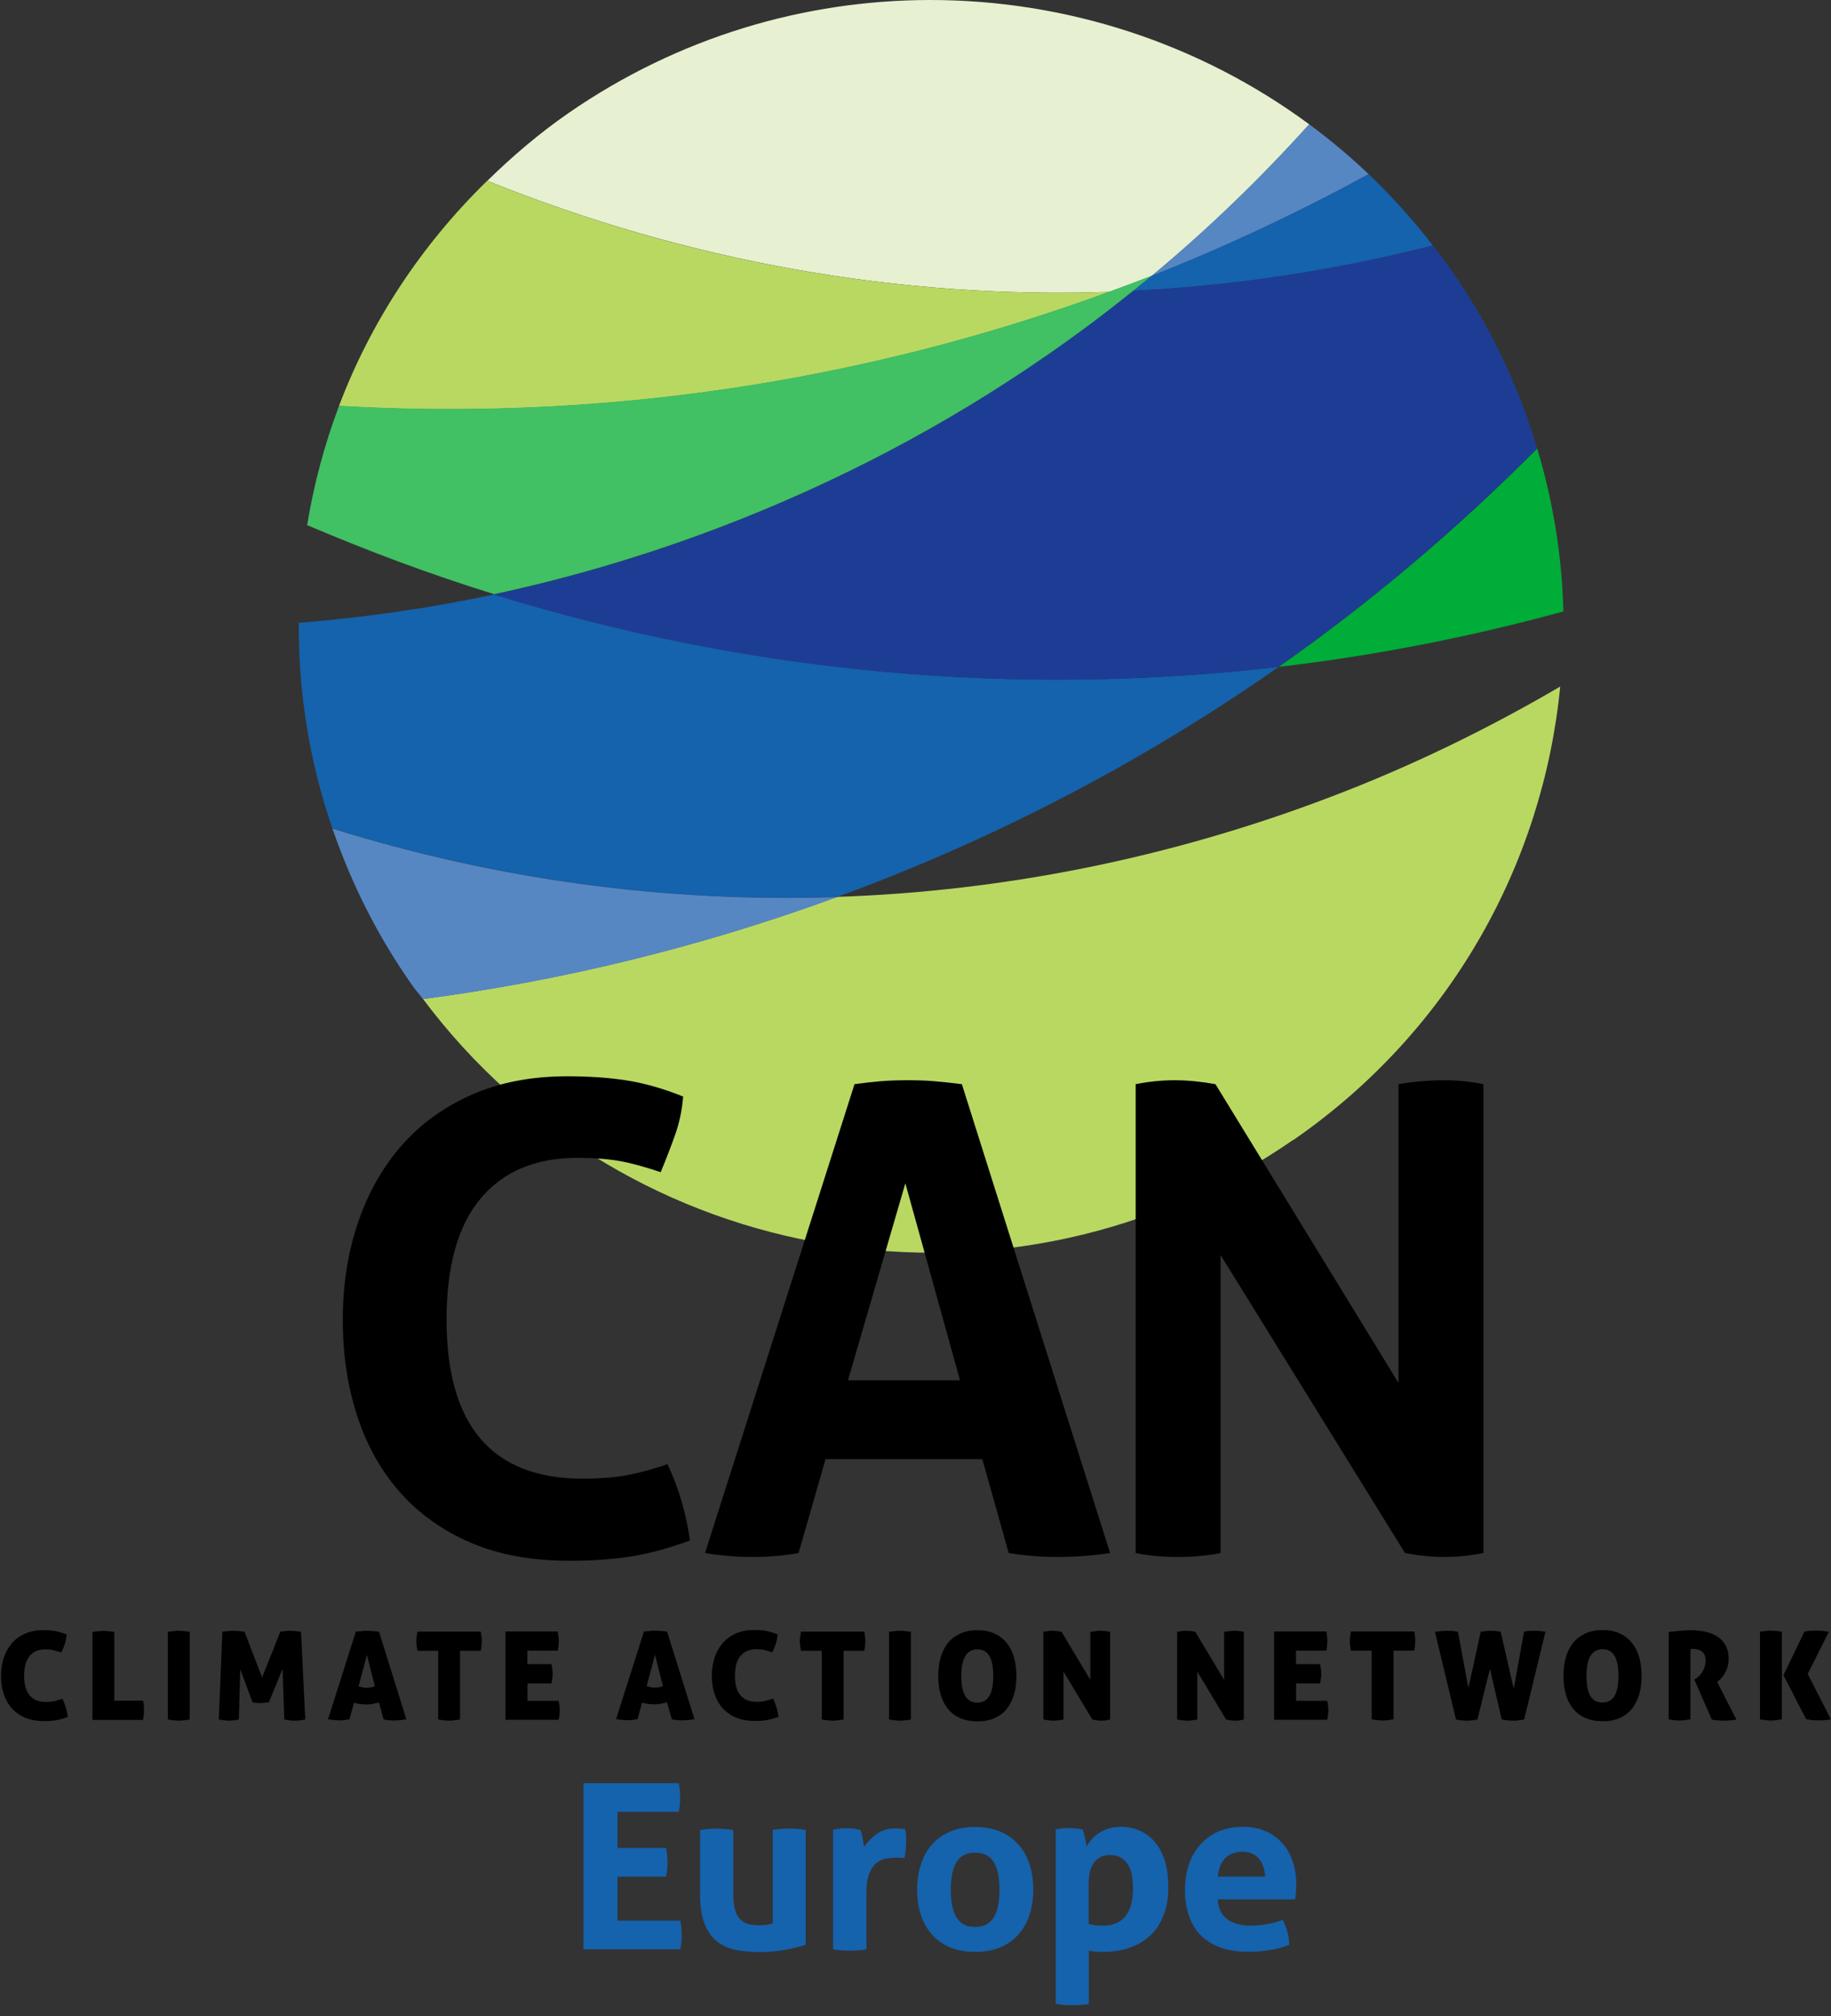
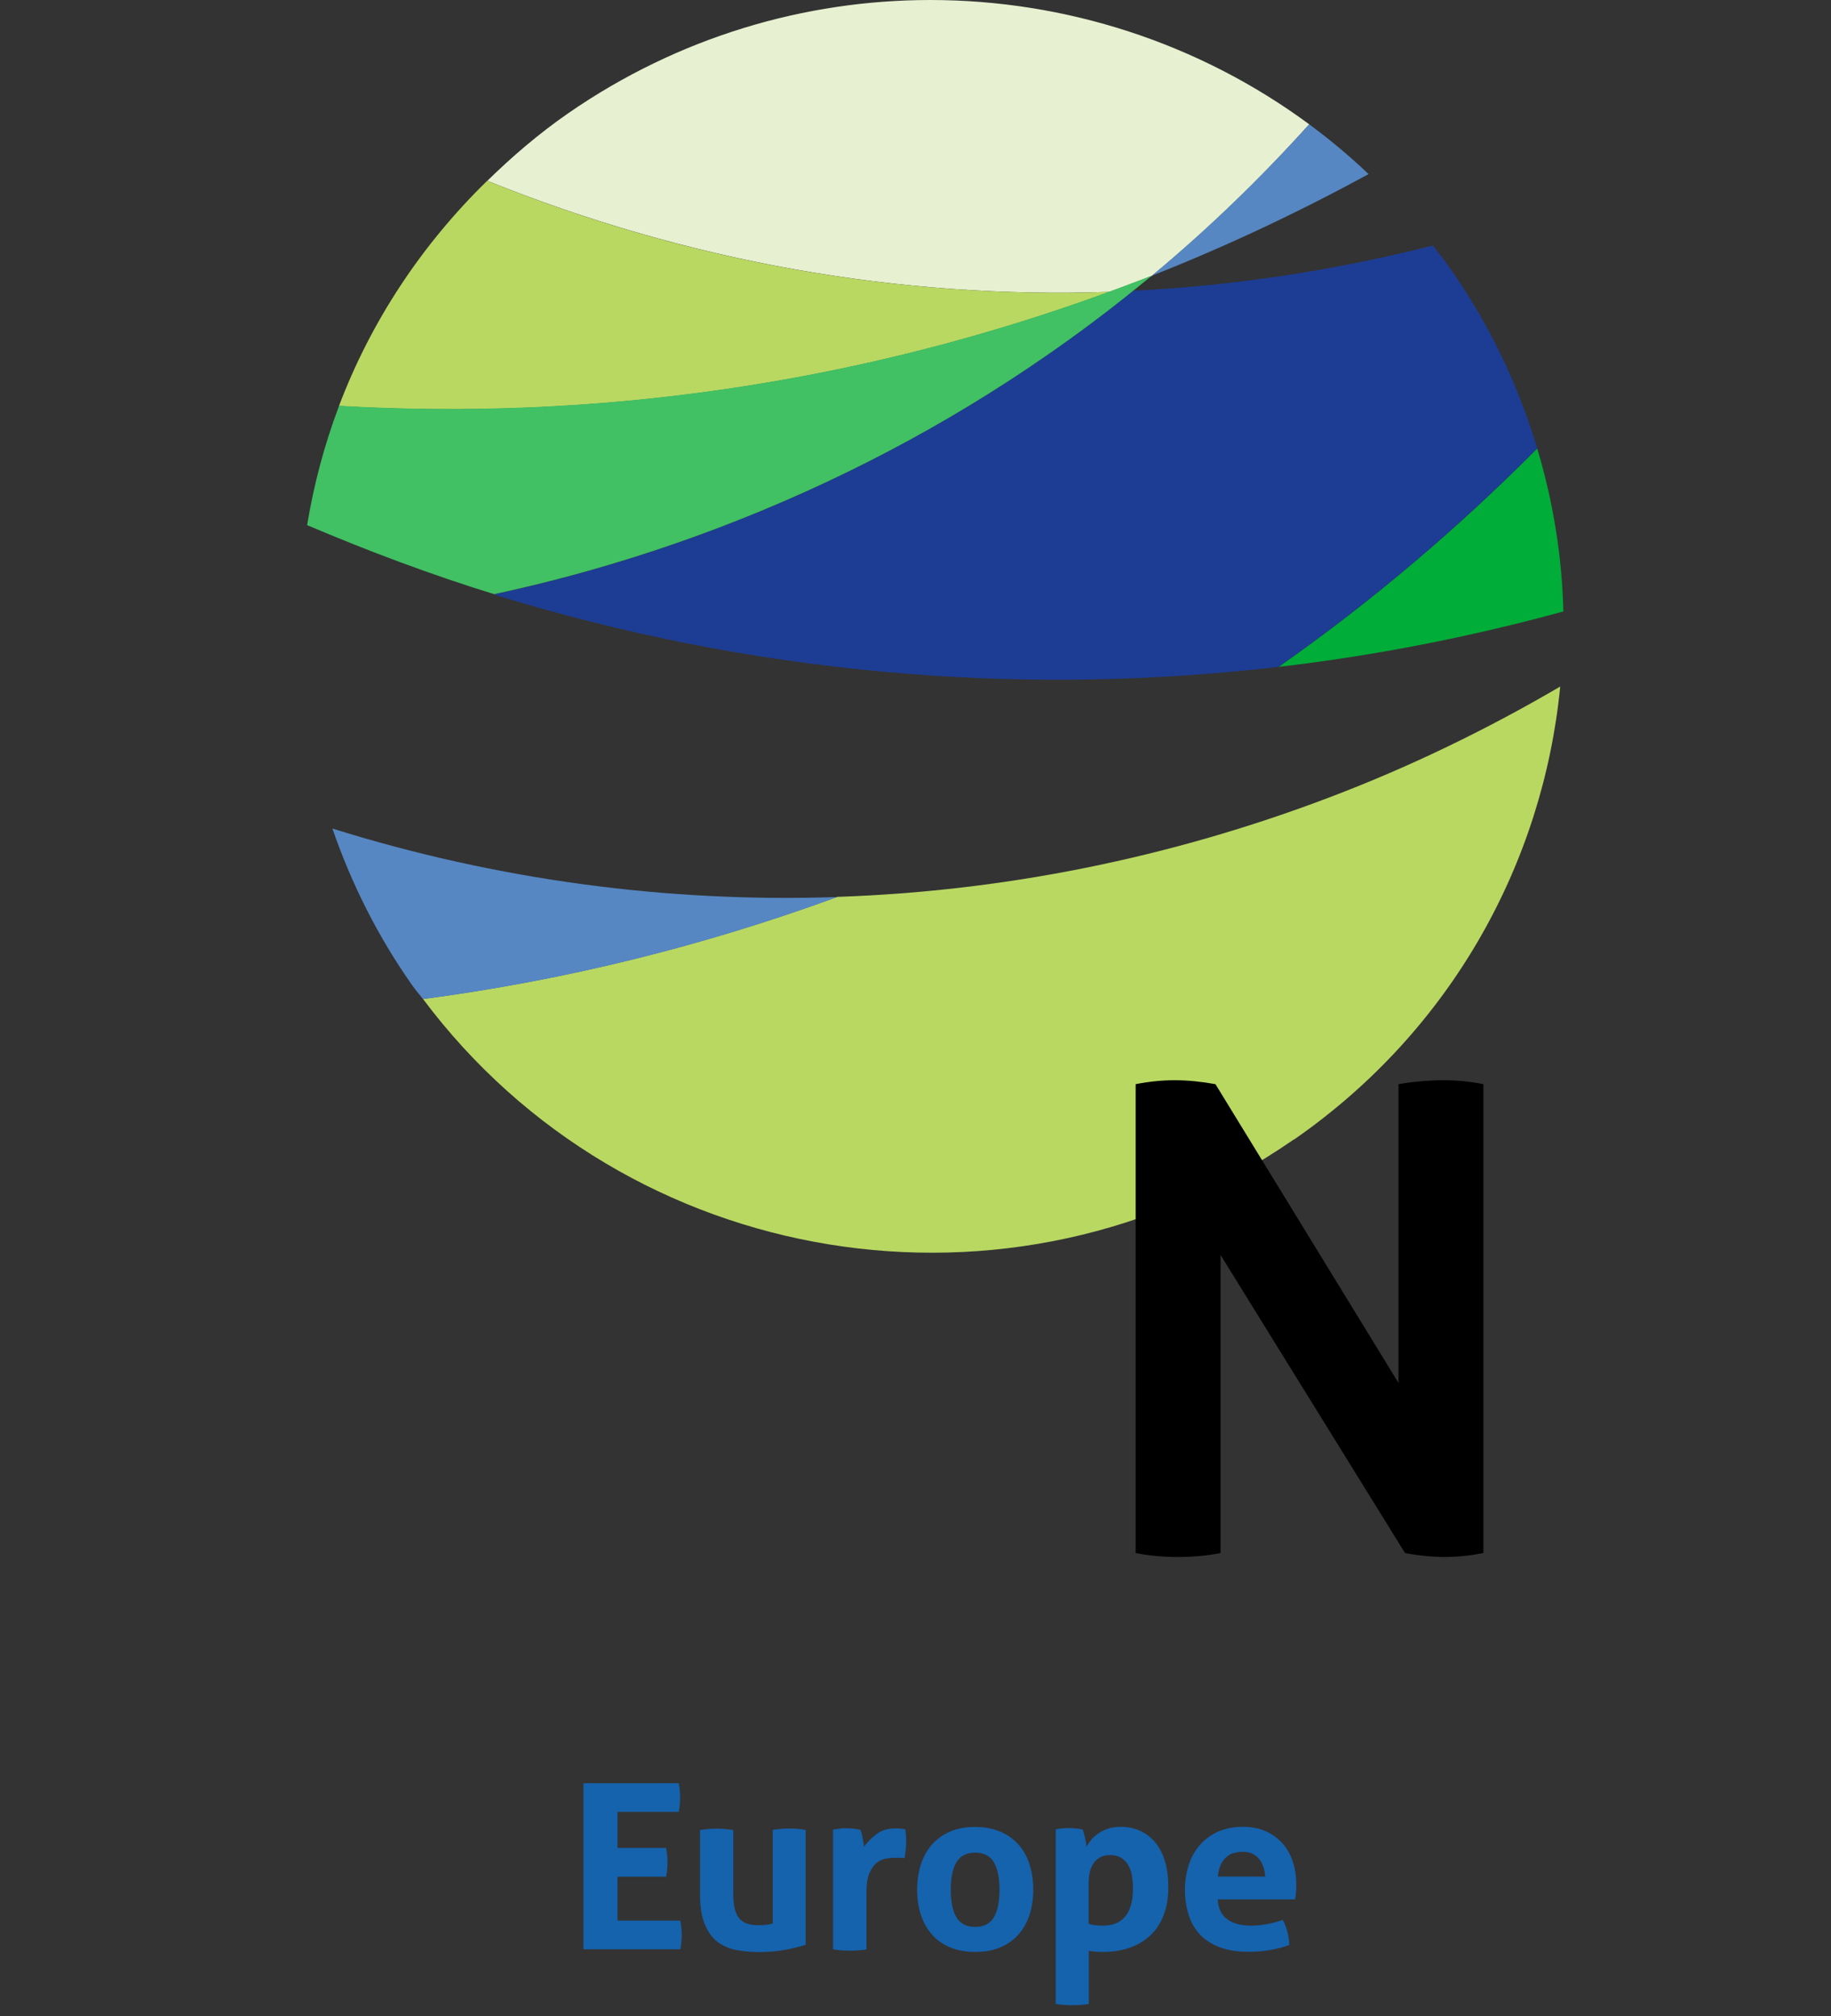
<svg xmlns="http://www.w3.org/2000/svg" width="168" height="185" viewBox="0 0 168 185" fill="none">
  <rect x="0" y="0" width="168" height="185" fill="#333333" stroke="none" />
  <path d="M118.714 104.586C133.189 94.548 141.579 79.156 143.155 63.002C136.433 66.937 129.371 70.369 122.023 73.156C107.34 78.743 92.084 81.788 76.815 82.304C64.386 86.859 51.644 89.981 38.812 91.671C57.468 116.624 92.879 122.482 118.701 104.573" fill="#B9D862" />
  <path d="M120.121 11.406C109.985 3.922 97.752 0 85.362 0C73.871 0 62.263 3.38 52.127 10.399C49.43 12.27 46.98 14.373 44.713 16.592C63.083 23.998 82.456 27.443 101.803 26.785C102.468 26.54 103.119 26.295 103.771 26.05C104.409 25.805 105.047 25.559 105.686 25.314C110.897 20.992 115.692 16.334 120.121 11.419" fill="#E7F0D0" />
-   <path d="M131.469 22.527C129.645 20.166 127.677 17.973 125.567 15.973C119.144 19.47 112.513 22.605 105.673 25.301C105.112 25.766 104.539 26.23 103.979 26.682C113.203 26.218 122.401 24.837 131.469 22.527Z" fill="#1562AD" />
  <path d="M125.567 15.973C123.834 14.322 122.01 12.799 120.121 11.406C115.692 16.321 110.884 20.979 105.686 25.301C112.526 22.605 119.157 19.47 125.58 15.973" fill="#5687C3" />
-   <path d="M45.313 54.551C39.385 55.828 33.405 56.667 27.412 57.157C27.373 63.505 28.376 69.879 30.5 76.02C45.599 80.743 61.22 82.846 76.828 82.304C77.493 82.059 78.144 81.814 78.808 81.569C92.215 76.472 104.93 69.789 116.604 61.699C116.838 61.531 117.086 61.364 117.32 61.196C93.192 64.008 68.751 61.789 45.313 54.551Z" fill="#1562AD" />
  <path d="M38.824 91.684C51.67 89.994 64.399 86.871 76.828 82.317C61.233 82.846 45.599 80.756 30.499 76.033C32.232 81.052 34.642 85.916 37.86 90.471C38.16 90.897 38.499 91.271 38.811 91.684" fill="#5687C3" />
  <path d="M143.442 56.112C143.325 51.093 142.517 46.074 141.045 41.158C133.84 48.41 125.945 55.145 117.32 61.196C126.088 60.176 134.817 58.473 143.442 56.112Z" fill="#00AD38" />
  <path d="M44.7 16.592C38.59 22.553 33.991 29.611 31.099 37.262C54.484 38.617 78.496 35.327 101.79 26.785C82.443 27.443 63.07 24.011 44.7 16.592Z" fill="#B9D862" />
  <path d="M141.045 41.158C139.312 35.365 136.667 29.74 132.967 24.514C132.485 23.831 131.977 23.186 131.469 22.527C122.401 24.837 113.203 26.218 103.979 26.682C101.412 28.746 98.768 30.72 96.032 32.617C86.756 39.055 76.633 44.371 65.949 48.435C59.162 51.016 52.27 53.054 45.3 54.551C68.737 61.789 93.179 64.008 117.307 61.196C125.932 55.145 133.827 48.41 141.032 41.158" fill="#1D3D94" />
-   <path d="M161.473 157.783C161.864 157.847 162.203 157.886 162.489 157.886C162.776 157.886 163.088 157.847 163.492 157.783V149.731C163.297 149.706 163.115 149.68 162.945 149.667C162.776 149.654 162.619 149.641 162.489 149.641C162.359 149.641 162.216 149.641 162.046 149.667C161.877 149.693 161.694 149.706 161.486 149.731V157.783H161.473ZM167.805 149.731C167.74 149.731 167.648 149.719 167.557 149.706C167.466 149.706 167.362 149.68 167.257 149.667C167.153 149.667 167.049 149.654 166.945 149.641C166.841 149.641 166.749 149.641 166.658 149.641C166.489 149.641 166.319 149.641 166.15 149.654C165.981 149.654 165.785 149.693 165.564 149.731L163.636 153.718L165.72 157.77C165.863 157.795 166.046 157.821 166.241 157.847C166.45 157.86 166.658 157.873 166.88 157.873C167.049 157.873 167.244 157.873 167.466 157.847C167.687 157.834 167.857 157.808 167.987 157.77L165.863 153.615L167.805 149.731ZM153.096 157.783C153.487 157.847 153.825 157.886 154.112 157.886C154.373 157.886 154.698 157.847 155.102 157.783V151.344C155.102 151.344 155.154 151.331 155.206 151.318C155.258 151.318 155.324 151.318 155.402 151.318C155.714 151.318 155.975 151.409 156.183 151.577C156.392 151.744 156.496 152.028 156.496 152.402C156.496 152.596 156.457 152.789 156.405 152.97C156.34 153.151 156.262 153.318 156.17 153.46C156.079 153.602 155.975 153.731 155.858 153.834C155.754 153.938 155.649 154.015 155.558 154.067L155.454 154.118L157.069 157.808C157.226 157.834 157.395 157.86 157.604 157.873C157.799 157.886 157.981 157.899 158.138 157.899C158.307 157.899 158.502 157.899 158.724 157.873C158.945 157.86 159.141 157.834 159.323 157.808L157.551 154.338C157.669 154.247 157.799 154.144 157.916 154.015C158.046 153.886 158.151 153.744 158.255 153.563C158.359 153.396 158.437 153.189 158.502 152.97C158.568 152.751 158.607 152.505 158.607 152.222C158.607 151.706 158.502 151.28 158.294 150.931C158.086 150.583 157.825 150.325 157.499 150.131C157.174 149.938 156.796 149.796 156.379 149.719C155.962 149.641 155.545 149.602 155.128 149.602C154.776 149.602 154.451 149.615 154.138 149.654C153.825 149.693 153.474 149.719 153.109 149.757V157.808L153.096 157.783ZM147.025 156.234C146.529 156.234 146.152 156.028 145.917 155.628C145.683 155.228 145.565 154.621 145.565 153.796C145.565 152.157 146.06 151.344 147.051 151.344C148.041 151.344 148.497 152.157 148.497 153.796C148.497 155.434 148.015 156.234 147.038 156.234M143.663 155.46C143.807 155.963 144.015 156.402 144.315 156.776C144.614 157.15 144.979 157.434 145.435 157.641C145.891 157.847 146.425 157.95 147.051 157.95C147.676 157.95 148.21 157.847 148.653 157.641C149.096 157.434 149.474 157.15 149.76 156.776C150.047 156.402 150.269 155.963 150.412 155.46C150.555 154.957 150.62 154.402 150.62 153.796C150.62 153.189 150.555 152.635 150.412 152.118C150.269 151.602 150.06 151.164 149.76 150.789C149.461 150.415 149.096 150.119 148.653 149.912C148.21 149.693 147.676 149.59 147.051 149.59C146.425 149.59 145.891 149.693 145.435 149.912C144.979 150.131 144.614 150.415 144.315 150.789C144.015 151.164 143.807 151.615 143.663 152.118C143.52 152.635 143.455 153.189 143.455 153.796C143.455 154.402 143.52 154.944 143.663 155.46ZM138.882 154.944L137.696 149.744C137.579 149.719 137.449 149.706 137.292 149.68C137.136 149.667 136.98 149.654 136.823 149.654C136.654 149.654 136.485 149.654 136.315 149.68C136.146 149.693 136.003 149.719 135.859 149.744C135.677 150.557 135.494 151.409 135.299 152.312C135.104 153.202 134.921 154.067 134.726 154.892L133.775 149.744C133.579 149.706 133.397 149.68 133.241 149.667C133.084 149.667 132.941 149.654 132.798 149.654C132.641 149.654 132.472 149.654 132.277 149.68C132.081 149.693 131.873 149.719 131.664 149.757L133.592 157.795C133.71 157.821 133.84 157.834 134.009 157.86C134.179 157.886 134.361 157.899 134.583 157.899C134.804 157.899 134.999 157.886 135.182 157.86C135.364 157.834 135.494 157.808 135.56 157.795L136.706 153.138L137.787 157.795C137.853 157.808 137.996 157.834 138.191 157.86C138.387 157.886 138.595 157.899 138.817 157.899C139.038 157.899 139.221 157.899 139.403 157.86C139.585 157.834 139.729 157.821 139.846 157.795L141.8 149.744C141.592 149.706 141.396 149.68 141.227 149.667C141.058 149.667 140.901 149.654 140.745 149.654C140.602 149.654 140.458 149.654 140.328 149.667C140.198 149.667 140.028 149.706 139.833 149.744L138.895 154.944H138.882ZM125.841 157.783C126.231 157.847 126.57 157.886 126.857 157.886C127.143 157.886 127.456 157.847 127.86 157.783V151.473H129.762C129.827 151.125 129.853 150.828 129.853 150.583C129.853 150.454 129.853 150.325 129.827 150.183C129.814 150.041 129.788 149.886 129.762 149.719H123.951C123.886 150.054 123.847 150.338 123.847 150.583C123.847 150.854 123.886 151.151 123.951 151.473H125.854V157.783H125.841ZM121.111 152.712H118.909V151.473H121.698C121.763 151.125 121.789 150.828 121.789 150.583C121.789 150.454 121.789 150.325 121.763 150.183C121.75 150.041 121.724 149.886 121.698 149.719H116.903V157.821H121.776C121.841 157.512 121.88 157.215 121.88 156.931C121.88 156.673 121.841 156.389 121.776 156.079H118.922V154.48H121.124C121.189 154.157 121.229 153.86 121.229 153.602C121.229 153.344 121.189 153.06 121.124 152.725M108.018 157.795C108.357 157.86 108.669 157.899 108.943 157.899C109.216 157.899 109.516 157.86 109.855 157.795V153.396L112.5 157.795C112.565 157.808 112.682 157.834 112.825 157.86C112.982 157.886 113.151 157.899 113.333 157.899C113.503 157.899 113.659 157.899 113.802 157.86C113.946 157.834 114.05 157.821 114.128 157.795V149.744C113.985 149.719 113.828 149.693 113.685 149.68C113.542 149.667 113.412 149.654 113.281 149.654C113.151 149.654 113.008 149.654 112.851 149.68C112.695 149.693 112.513 149.719 112.317 149.744V154.157L109.672 149.744C109.568 149.719 109.438 149.706 109.295 149.68C109.151 149.667 109.008 149.654 108.865 149.654C108.734 149.654 108.604 149.654 108.461 149.68C108.33 149.693 108.174 149.719 108.005 149.744V157.795H108.018ZM95.745 157.795C96.084 157.86 96.397 157.899 96.67 157.899C96.944 157.899 97.243 157.86 97.582 157.795V153.396L100.227 157.795C100.292 157.808 100.409 157.834 100.553 157.86C100.709 157.886 100.878 157.899 101.061 157.899C101.23 157.899 101.386 157.899 101.53 157.86C101.673 157.834 101.777 157.821 101.855 157.795V149.744C101.712 149.719 101.556 149.693 101.412 149.68C101.269 149.667 101.139 149.654 101.009 149.654C100.878 149.654 100.735 149.654 100.579 149.68C100.422 149.693 100.24 149.719 100.044 149.744V154.157L97.4 149.744C97.296 149.719 97.165 149.706 97.022 149.68C96.879 149.667 96.735 149.654 96.592 149.654C96.462 149.654 96.331 149.654 96.188 149.68C96.058 149.693 95.901 149.719 95.732 149.744V157.795H95.745ZM89.674 156.247C89.179 156.247 88.801 156.041 88.567 155.641C88.332 155.241 88.202 154.634 88.202 153.809C88.202 152.17 88.697 151.357 89.687 151.357C90.677 151.357 91.133 152.17 91.133 153.809C91.133 155.447 90.651 156.247 89.674 156.247ZM86.3 155.473C86.443 155.976 86.651 156.415 86.951 156.789C87.251 157.163 87.615 157.447 88.072 157.654C88.527 157.86 89.062 157.963 89.687 157.963C90.312 157.963 90.847 157.86 91.29 157.654C91.732 157.447 92.11 157.163 92.397 156.789C92.683 156.415 92.905 155.976 93.048 155.473C93.192 154.97 93.257 154.415 93.257 153.809C93.257 153.202 93.192 152.647 93.048 152.131C92.905 151.615 92.697 151.177 92.397 150.802C92.097 150.428 91.732 150.131 91.29 149.925C90.847 149.706 90.312 149.602 89.687 149.602C89.062 149.602 88.527 149.706 88.072 149.925C87.615 150.144 87.251 150.428 86.951 150.802C86.651 151.177 86.443 151.628 86.3 152.131C86.156 152.647 86.091 153.202 86.091 153.809C86.091 154.415 86.156 154.957 86.3 155.473ZM83.577 157.795V149.744C83.381 149.719 83.199 149.693 83.029 149.68C82.86 149.667 82.704 149.654 82.573 149.654C82.443 149.654 82.3 149.654 82.131 149.68C81.961 149.693 81.779 149.719 81.57 149.744V157.795C81.961 157.86 82.3 157.899 82.587 157.899C82.873 157.899 83.186 157.86 83.59 157.795M75.382 157.795C75.773 157.86 76.112 157.899 76.398 157.899C76.685 157.899 76.997 157.86 77.401 157.795V151.486H79.303C79.368 151.138 79.395 150.841 79.395 150.596C79.395 150.467 79.395 150.338 79.368 150.196C79.356 150.054 79.329 149.899 79.303 149.731H73.493C73.428 150.067 73.389 150.351 73.389 150.596C73.389 150.867 73.428 151.164 73.493 151.486H75.395V157.795H75.382ZM67.943 151.964C68.281 151.551 68.751 151.344 69.376 151.344C69.506 151.344 69.623 151.344 69.741 151.357C69.858 151.357 69.962 151.383 70.079 151.409C70.197 151.435 70.314 151.46 70.444 151.499C70.574 151.538 70.705 151.577 70.861 151.628C70.965 151.409 71.07 151.164 71.174 150.867C71.278 150.583 71.33 150.273 71.343 149.977C70.939 149.822 70.574 149.719 70.249 149.654C69.923 149.602 69.584 149.577 69.207 149.577C68.594 149.577 68.047 149.68 67.552 149.886C67.07 150.093 66.666 150.39 66.327 150.764C66.001 151.138 65.741 151.589 65.572 152.093C65.402 152.609 65.311 153.164 65.311 153.77C65.311 154.376 65.389 154.931 65.558 155.434C65.728 155.95 65.975 156.389 66.301 156.75C66.627 157.112 67.044 157.408 67.526 157.615C68.021 157.821 68.581 157.924 69.219 157.924C69.402 157.924 69.584 157.924 69.754 157.912C69.923 157.912 70.092 157.886 70.275 157.86C70.444 157.834 70.627 157.795 70.822 157.744C71.017 157.692 71.213 157.628 71.434 157.537C71.356 156.97 71.187 156.415 70.939 155.873C70.627 155.976 70.366 156.054 70.144 156.105C69.923 156.144 69.701 156.17 69.454 156.17C68.099 156.17 67.435 155.37 67.435 153.783C67.435 152.97 67.604 152.364 67.943 151.951M60.816 154.75C60.686 154.789 60.543 154.815 60.425 154.841C60.295 154.854 60.178 154.867 60.048 154.867C59.93 154.867 59.813 154.867 59.696 154.828C59.579 154.802 59.461 154.776 59.331 154.738L60.1 151.847L60.829 154.75H60.816ZM58.914 156.247C59.109 156.299 59.305 156.337 59.487 156.363C59.67 156.389 59.852 156.402 60.022 156.402C60.217 156.402 60.399 156.389 60.595 156.35C60.79 156.325 60.986 156.273 61.207 156.221L61.637 157.783C61.806 157.808 61.976 157.834 62.132 157.847C62.288 157.86 62.432 157.873 62.588 157.873C62.914 157.873 63.292 157.834 63.722 157.77L61.207 149.719C60.986 149.693 60.79 149.68 60.621 149.667C60.451 149.654 60.295 149.641 60.152 149.641C59.982 149.641 59.8 149.641 59.631 149.667C59.461 149.693 59.279 149.706 59.084 149.719L56.53 157.757C56.751 157.795 56.947 157.821 57.129 157.834C57.312 157.847 57.468 157.86 57.598 157.86C57.728 157.86 57.872 157.86 58.015 157.834C58.158 157.821 58.315 157.795 58.497 157.77L58.914 156.221V156.247ZM50.589 152.712H48.387V151.473H51.175C51.24 151.125 51.267 150.828 51.267 150.583C51.267 150.454 51.267 150.325 51.24 150.183C51.227 150.041 51.201 149.886 51.175 149.719H46.381V157.821H51.254C51.319 157.512 51.358 157.215 51.358 156.931C51.358 156.673 51.319 156.389 51.254 156.079H48.4V154.48H50.602C50.667 154.157 50.706 153.86 50.706 153.602C50.706 153.344 50.667 153.06 50.602 152.725M40.192 157.795C40.583 157.86 40.922 157.899 41.209 157.899C41.495 157.899 41.808 157.86 42.212 157.795V151.486H44.114C44.179 151.138 44.205 150.841 44.205 150.596C44.205 150.467 44.205 150.338 44.179 150.196C44.166 150.054 44.14 149.899 44.114 149.731H38.303C38.238 150.067 38.199 150.351 38.199 150.596C38.199 150.867 38.238 151.164 38.303 151.486H40.206V157.795H40.192ZM34.382 154.763C34.239 154.802 34.108 154.828 33.991 154.854C33.861 154.867 33.743 154.88 33.613 154.88C33.496 154.88 33.379 154.88 33.261 154.841C33.144 154.815 33.027 154.789 32.897 154.75L33.665 151.86L34.395 154.763H34.382ZM32.48 156.26C32.675 156.312 32.87 156.35 33.053 156.376C33.235 156.402 33.418 156.415 33.587 156.415C33.782 156.415 33.965 156.402 34.16 156.363C34.356 156.337 34.551 156.286 34.773 156.234L35.203 157.795C35.372 157.821 35.541 157.847 35.698 157.86C35.854 157.873 35.997 157.886 36.154 157.886C36.479 157.886 36.857 157.847 37.287 157.783L34.773 149.731C34.551 149.706 34.356 149.693 34.186 149.68C34.017 149.667 33.861 149.654 33.717 149.654C33.548 149.654 33.366 149.654 33.196 149.68C33.027 149.693 32.844 149.719 32.649 149.731L30.096 157.77C30.317 157.808 30.512 157.834 30.695 157.847C30.877 157.86 31.034 157.873 31.164 157.873C31.294 157.873 31.437 157.873 31.581 157.847C31.724 157.834 31.88 157.808 32.063 157.783L32.48 156.234V156.26ZM20.077 157.795C20.428 157.86 20.728 157.899 21.002 157.899C21.288 157.899 21.588 157.86 21.914 157.795L22.044 153.176L23.164 156.208C23.295 156.234 23.425 156.26 23.542 156.273C23.66 156.273 23.777 156.286 23.894 156.286C24.011 156.286 24.128 156.286 24.272 156.26C24.402 156.247 24.545 156.221 24.676 156.208L25.926 153.138L26.083 157.795C26.448 157.86 26.76 157.899 27.021 157.899C27.268 157.899 27.464 157.899 27.607 157.86C27.75 157.834 27.894 157.821 28.011 157.795L27.62 149.744C27.464 149.719 27.294 149.706 27.125 149.68C26.956 149.667 26.799 149.654 26.63 149.654C26.461 149.654 26.33 149.654 26.174 149.68C26.018 149.693 25.861 149.719 25.718 149.744L24.05 153.938L22.435 149.744C22.279 149.719 22.122 149.706 21.94 149.68C21.757 149.667 21.601 149.654 21.445 149.654C21.288 149.654 21.119 149.654 20.924 149.68C20.741 149.693 20.559 149.719 20.402 149.744L20.077 157.795ZM17.406 157.795V149.744C17.21 149.719 17.028 149.693 16.859 149.68C16.689 149.667 16.533 149.654 16.403 149.654C16.273 149.654 16.129 149.654 15.96 149.68C15.79 149.693 15.608 149.719 15.4 149.744V157.795C15.79 157.86 16.129 157.899 16.416 157.899C16.676 157.899 17.015 157.86 17.419 157.795M8.482 157.834H13.12C13.159 157.641 13.185 157.473 13.198 157.331C13.198 157.189 13.211 157.06 13.211 156.931C13.211 156.815 13.211 156.699 13.198 156.557C13.198 156.415 13.159 156.247 13.12 156.067H10.488V149.757C10.293 149.731 10.11 149.706 9.941 149.693C9.771 149.68 9.615 149.667 9.485 149.667C9.354 149.667 9.211 149.667 9.042 149.693C8.872 149.706 8.69 149.731 8.482 149.757V157.834ZM2.71 151.976C3.049 151.564 3.518 151.357 4.143 151.357C4.273 151.357 4.391 151.357 4.508 151.37C4.625 151.37 4.742 151.396 4.847 151.422C4.964 151.447 5.081 151.473 5.211 151.512C5.342 151.551 5.472 151.589 5.628 151.641C5.733 151.422 5.837 151.177 5.941 150.88C6.032 150.596 6.097 150.286 6.11 149.99C5.707 149.835 5.342 149.731 5.016 149.667C4.69 149.615 4.352 149.59 3.987 149.59C3.374 149.59 2.827 149.693 2.332 149.899C1.85 150.106 1.433 150.402 1.108 150.777C0.782 151.151 0.521 151.602 0.352 152.106C0.183 152.622 0.091 153.176 0.091 153.783C0.091 154.389 0.169 154.944 0.339 155.447C0.508 155.963 0.756 156.402 1.081 156.763C1.407 157.125 1.824 157.421 2.306 157.628C2.801 157.834 3.361 157.937 4.013 157.937C4.195 157.937 4.378 157.937 4.547 157.924C4.716 157.924 4.886 157.899 5.068 157.873C5.237 157.847 5.42 157.808 5.615 157.757C5.811 157.705 6.006 157.641 6.228 157.55C6.149 156.983 5.98 156.428 5.733 155.886C5.42 155.989 5.159 156.067 4.938 156.118C4.716 156.157 4.495 156.183 4.247 156.183C2.892 156.183 2.215 155.383 2.215 153.796C2.215 152.983 2.384 152.376 2.723 151.964" fill="black" />
  <path d="M111.744 172.207C111.809 171.485 112.031 170.93 112.408 170.53C112.773 170.13 113.32 169.936 114.037 169.936C114.662 169.936 115.157 170.143 115.509 170.569C115.861 170.982 116.043 171.536 116.082 172.207H111.757H111.744ZM118.831 174.31C118.857 174.156 118.883 173.949 118.909 173.678C118.936 173.42 118.936 173.149 118.936 172.878C118.936 172.143 118.831 171.459 118.61 170.814C118.401 170.169 118.076 169.614 117.659 169.149C117.242 168.685 116.734 168.311 116.121 168.04C115.522 167.769 114.832 167.64 114.063 167.64C113.177 167.64 112.408 167.795 111.744 168.091C111.079 168.401 110.519 168.814 110.076 169.33C109.62 169.859 109.282 170.465 109.06 171.175C108.839 171.885 108.721 172.633 108.721 173.446C108.721 174.259 108.839 175.02 109.06 175.717C109.282 176.413 109.62 177.007 110.089 177.51C110.558 178.013 111.158 178.4 111.887 178.684C112.617 178.968 113.503 179.11 114.532 179.11C115.926 179.11 117.19 178.904 118.297 178.478C118.284 178.026 118.219 177.6 118.102 177.2C117.984 176.8 117.854 176.465 117.698 176.181C117.242 176.349 116.76 176.478 116.252 176.568C115.744 176.659 115.249 176.71 114.766 176.71C113.881 176.71 113.164 176.517 112.63 176.142C112.083 175.755 111.783 175.149 111.731 174.297H118.844L118.831 174.31ZM99.888 172.801C99.888 172.452 99.927 172.117 99.992 171.807C100.058 171.498 100.175 171.227 100.331 170.994C100.487 170.762 100.696 170.582 100.943 170.44C101.191 170.298 101.504 170.233 101.855 170.233C102.246 170.233 102.559 170.311 102.833 170.465C103.093 170.62 103.315 170.84 103.484 171.098C103.653 171.369 103.784 171.691 103.849 172.065C103.914 172.44 103.953 172.852 103.953 173.291C103.953 174.439 103.718 175.291 103.249 175.859C102.78 176.426 102.103 176.71 101.217 176.71C100.722 176.71 100.279 176.659 99.888 176.542V172.814V172.801ZM96.853 183.897C97.126 183.935 97.387 183.961 97.634 183.987C97.882 184 98.129 184.013 98.377 184.013C98.624 184.013 98.872 184.013 99.12 183.987C99.367 183.974 99.628 183.948 99.901 183.897V179.02C100.058 179.046 100.253 179.071 100.487 179.097C100.722 179.123 100.956 179.123 101.204 179.123C102.142 179.123 102.989 178.981 103.732 178.71C104.474 178.439 105.099 178.039 105.621 177.536C106.142 177.033 106.52 176.413 106.793 175.678C107.067 174.955 107.197 174.13 107.197 173.201C107.197 172.272 107.093 171.433 106.871 170.736C106.65 170.04 106.337 169.472 105.946 169.008C105.542 168.543 105.073 168.208 104.539 167.975C104.005 167.743 103.432 167.64 102.82 167.64C102.416 167.64 102.051 167.691 101.725 167.795C101.399 167.898 101.1 168.04 100.839 168.208C100.579 168.375 100.344 168.569 100.162 168.788C99.979 169.008 99.823 169.227 99.693 169.459C99.68 169.356 99.667 169.24 99.641 169.085C99.615 168.93 99.588 168.788 99.549 168.633C99.51 168.479 99.471 168.337 99.445 168.195C99.406 168.066 99.367 167.962 99.328 167.885C98.911 167.795 98.507 167.756 98.103 167.756C97.856 167.756 97.647 167.756 97.452 167.782C97.256 167.808 97.061 167.82 96.866 167.872V183.884L96.853 183.897ZM87.759 175.949C87.407 175.368 87.238 174.517 87.238 173.42C87.238 172.323 87.407 171.472 87.759 170.891C88.111 170.311 88.671 170.014 89.466 170.014C90.26 170.014 90.847 170.311 91.185 170.891C91.537 171.485 91.706 172.323 91.706 173.42C91.706 174.517 91.537 175.368 91.185 175.949C90.834 176.542 90.26 176.826 89.466 176.826C88.671 176.826 88.111 176.53 87.759 175.949ZM91.824 178.684C92.488 178.4 93.048 177.988 93.491 177.471C93.934 176.955 94.26 176.349 94.481 175.665C94.69 174.968 94.807 174.22 94.807 173.42C94.807 172.62 94.703 171.859 94.481 171.149C94.273 170.44 93.934 169.833 93.491 169.317C93.048 168.801 92.488 168.388 91.824 168.104C91.146 167.808 90.365 167.653 89.466 167.653C88.567 167.653 87.785 167.795 87.12 168.104C86.456 168.401 85.909 168.801 85.466 169.317C85.036 169.833 84.697 170.44 84.476 171.149C84.254 171.859 84.15 172.62 84.15 173.42C84.15 174.22 84.254 174.981 84.476 175.665C84.697 176.362 85.023 176.968 85.466 177.471C85.896 177.988 86.456 178.387 87.12 178.684C87.785 178.968 88.567 179.123 89.466 179.123C90.365 179.123 91.146 178.981 91.824 178.684ZM76.45 178.891C76.724 178.929 76.984 178.968 77.232 178.981C77.48 178.994 77.727 179.007 77.975 179.007C78.222 179.007 78.47 179.007 78.73 178.981C78.991 178.968 79.238 178.942 79.499 178.891V173.678C79.499 172.917 79.59 172.323 79.772 171.898C79.955 171.472 80.176 171.149 80.45 170.943C80.724 170.724 81.01 170.594 81.31 170.556C81.609 170.504 81.883 170.478 82.118 170.478H82.469C82.665 170.478 82.834 170.491 82.99 170.517C83.043 170.259 83.082 170.001 83.108 169.717C83.134 169.433 83.147 169.175 83.147 168.93C83.147 168.737 83.147 168.543 83.121 168.362C83.108 168.182 83.082 168.014 83.056 167.872C82.964 167.846 82.834 167.82 82.652 167.808C82.469 167.795 82.3 167.782 82.157 167.782C81.466 167.782 80.906 167.962 80.437 168.298C79.981 168.646 79.59 169.033 79.277 169.472C79.264 169.369 79.251 169.253 79.225 169.098C79.199 168.956 79.173 168.801 79.147 168.646C79.121 168.504 79.082 168.362 79.056 168.22C79.017 168.091 78.978 167.988 78.939 167.911C78.743 167.872 78.535 167.833 78.326 167.808C78.118 167.782 77.909 167.769 77.688 167.769C77.453 167.769 77.245 167.769 77.049 167.808C76.854 167.833 76.646 167.859 76.437 167.898V178.878L76.45 178.891ZM64.23 173.807C64.23 174.981 64.373 175.923 64.686 176.633C64.985 177.342 65.389 177.884 65.897 178.246C66.405 178.607 66.992 178.852 67.669 178.968C68.334 179.084 69.037 179.136 69.767 179.136C70.575 179.136 71.356 179.058 72.112 178.916C72.854 178.775 73.467 178.62 73.923 178.465V167.924C73.415 167.833 72.906 167.795 72.398 167.795C71.89 167.795 71.408 167.833 70.9 167.924V176.517C70.548 176.62 70.106 176.671 69.571 176.671C69.18 176.671 68.855 176.62 68.568 176.53C68.281 176.439 68.047 176.284 67.852 176.065C67.656 175.846 67.513 175.549 67.422 175.175C67.33 174.801 67.278 174.323 67.278 173.743V167.937C66.757 167.846 66.262 167.808 65.754 167.808C65.246 167.808 64.751 167.846 64.23 167.937V173.833V173.807ZM53.533 178.878H62.419C62.51 178.452 62.549 178.013 62.549 177.536C62.549 177.097 62.51 176.671 62.419 176.246H56.66V172.22H61.116C61.207 171.781 61.246 171.343 61.246 170.891C61.246 170.465 61.207 170.027 61.116 169.575H56.66V166.272H62.275C62.367 165.846 62.406 165.408 62.406 164.93C62.406 164.492 62.367 164.066 62.275 163.64H53.533V178.891V178.878Z" fill="#1562AD" />
-   <path d="M57.403 135.397C56.269 135.591 54.966 135.694 53.481 135.694C45.143 135.694 40.974 130.83 40.974 121.088C40.974 116.185 42.016 112.482 44.088 109.992C46.159 107.502 49.13 106.251 52.999 106.251C54.484 106.251 55.774 106.354 56.868 106.547C57.95 106.741 59.2 107.089 60.621 107.567C61.103 106.406 61.546 105.257 61.95 104.122C62.353 102.986 62.588 101.812 62.679 100.625C60.79 99.864 59.018 99.374 57.39 99.129C55.761 98.883 53.976 98.767 52.048 98.767C48.778 98.767 45.873 99.322 43.319 100.445C40.765 101.567 38.603 103.115 36.857 105.115C35.098 107.115 33.769 109.476 32.844 112.212C31.919 114.947 31.45 117.901 31.45 121.101C31.45 124.301 31.893 127.243 32.779 129.952C33.665 132.662 34.981 135.01 36.74 136.984C38.498 138.958 40.661 140.493 43.241 141.59C45.82 142.687 48.817 143.229 52.243 143.229C54.172 143.229 55.983 143.113 57.65 142.867C59.318 142.635 61.207 142.132 63.304 141.371C63.148 140.171 62.888 138.984 62.549 137.81C62.21 136.636 61.767 135.487 61.246 134.365C59.839 134.842 58.562 135.191 57.442 135.384" fill="black" />
-   <path d="M88.071 126.662H77.805L83.069 108.586L88.084 126.662H88.071ZM101.855 142.519L88.254 99.49C87.329 99.374 86.482 99.283 85.713 99.219C84.945 99.154 84.163 99.129 83.355 99.129C82.43 99.129 81.583 99.154 80.815 99.219C80.046 99.283 79.238 99.374 78.404 99.49L64.686 142.519C66.132 142.751 67.604 142.88 69.102 142.88C70.431 142.88 71.825 142.764 73.271 142.519L75.747 133.9H90.13L92.553 142.519C93.999 142.751 95.498 142.88 97.022 142.88C98.546 142.88 100.201 142.764 101.855 142.519Z" fill="black" />
  <path d="M104.2 142.519C105.451 142.764 106.741 142.88 108.07 142.88C109.399 142.88 110.715 142.764 111.991 142.519V115.166L128.915 142.519C130.244 142.764 131.469 142.88 132.602 142.88C133.644 142.88 134.817 142.764 136.107 142.519V99.49C134.934 99.258 133.736 99.129 132.485 99.129C131.156 99.129 129.762 99.245 128.316 99.49V126.907L111.522 99.49C110.233 99.258 108.982 99.129 107.77 99.129C106.637 99.129 105.451 99.245 104.2 99.49V142.519Z" fill="black" />
  <path d="M105.686 25.302L105.634 25.353C105.634 25.353 105.673 25.327 105.686 25.302ZM104.122 26.579L103.992 26.682L105.634 25.34C105.139 25.753 104.631 26.166 104.122 26.566M104.122 26.566L105.686 25.289C105.047 25.547 104.409 25.792 103.771 26.024C103.106 26.269 102.455 26.514 101.803 26.759C78.509 35.301 54.498 38.591 31.112 37.236C29.77 40.784 28.793 44.461 28.18 48.19C33.822 50.59 39.541 52.732 45.339 54.525C52.309 53.029 59.201 50.99 65.989 48.41C76.672 44.345 86.795 39.029 96.071 32.591C98.807 30.695 101.452 28.721 104.005 26.656C104.044 26.617 104.096 26.579 104.135 26.553" fill="#41C064" />
</svg>